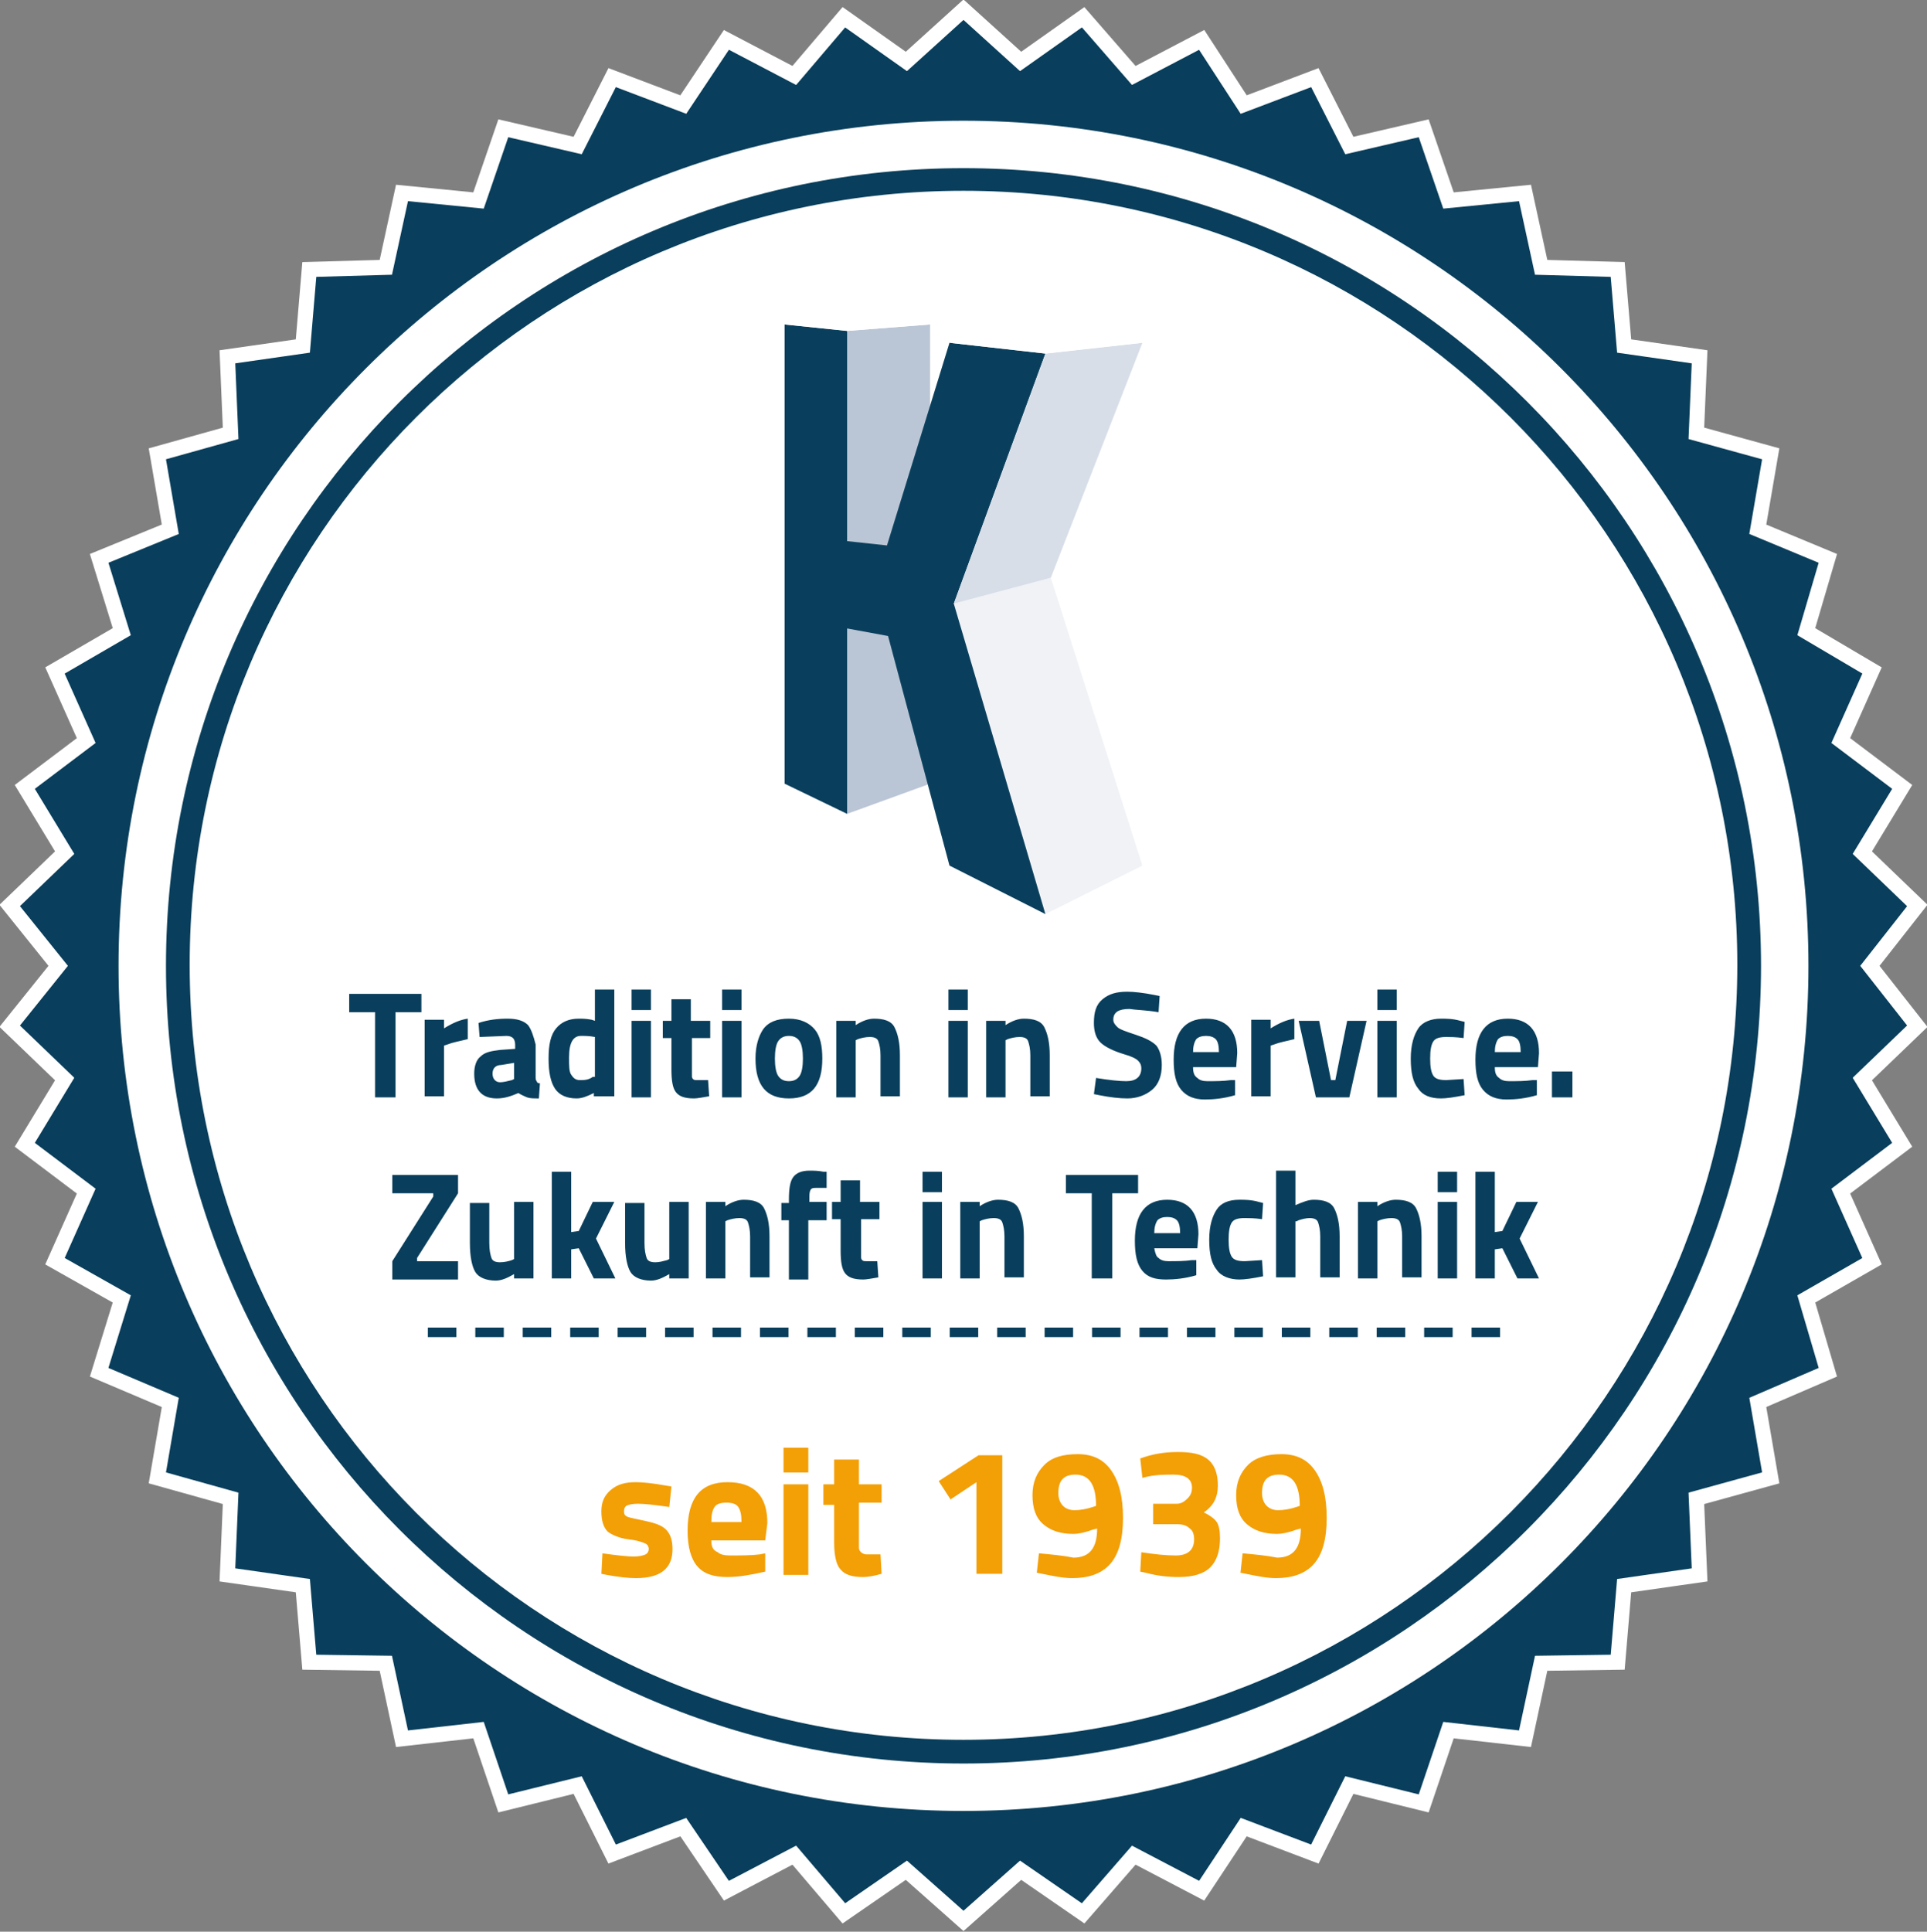
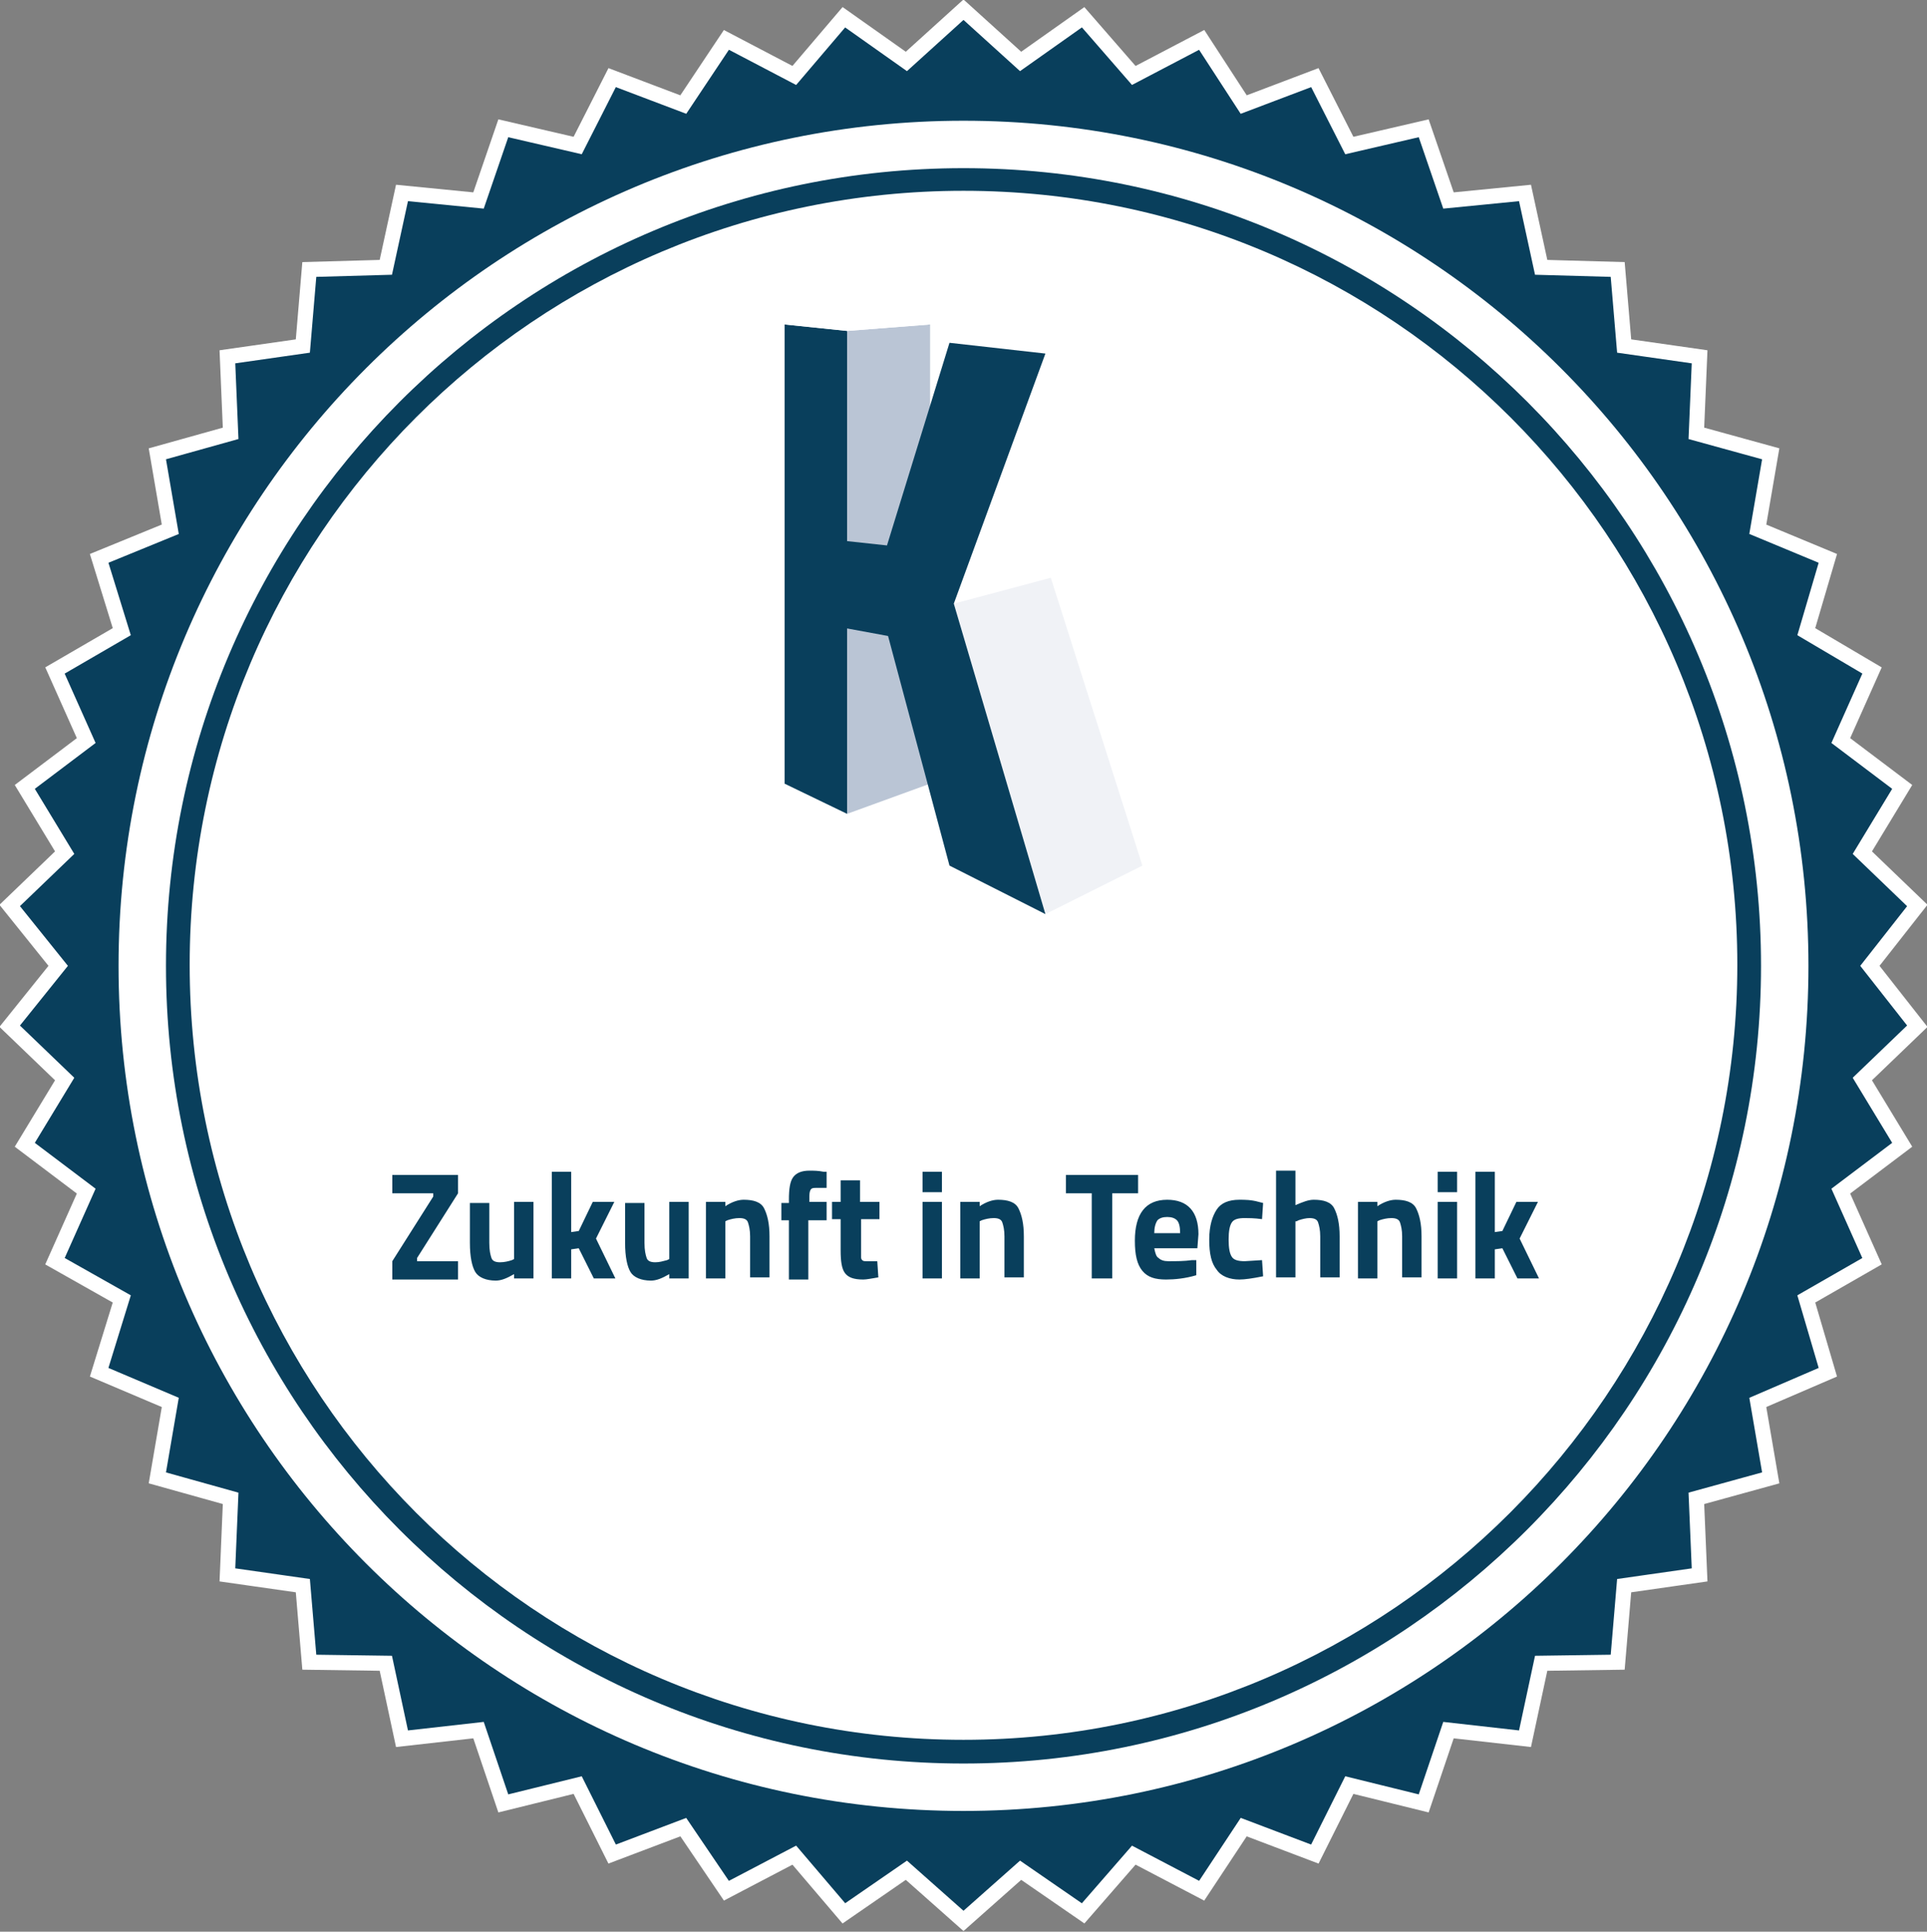
<svg xmlns="http://www.w3.org/2000/svg" xmlns:xlink="http://www.w3.org/1999/xlink" version="1.1" id="Ebene_1" x="0px" y="0px" viewBox="0 0 178.8 179.2" style="enable-background:new 0 0 178.8 179.2;" xml:space="preserve">
  <rect x="0" y="0" width="178.8" height="179.2" fill="#808080" stroke="none" />
  <style type="text/css">
	.st0{fill:#093F5C;}
	.st1{clip-path:url(#SVGID_2_);fill:none;stroke:#FFFFFF;stroke-width:1.406;stroke-miterlimit:10;}
	.st2{clip-path:url(#SVGID_2_);fill:#FFFFFF;}
	.st3{clip-path:url(#SVGID_2_);fill:#093F5C;}
	.st4{fill:#BAC5D5;}
	.st5{fill:#F0F2F6;}
	.st6{fill:#D7DEE8;}
	.st7{fill:#FFFFFF;}
	.st8{clip-path:url(#SVGID_4_);fill:#093F5C;}
	.st9{fill:none;stroke:#093F5C;stroke-width:0.885;stroke-dasharray:2.644,1.758;}
	.st10{clip-path:url(#SVGID_6_);fill:#F39F06;}
</style>
  <polygon class="st0" points="84.1,5.7 78.3,1.6 73.7,7 67.4,3.7 63.4,9.7 56.8,7.2 53.6,13.5 46.7,11.9 44.4,18.6 37.3,17.9   35.8,24.8 28.7,25 28.1,32.1 21.1,33.1 21.4,40.2 14.6,42.1 15.8,49.1 9.2,51.8 11.3,58.6 5.1,62.2 8,68.7 2.3,73 6,79.1 0.9,84   5.4,89.6 0.9,95.2 6,100.1 2.3,106.2 8,110.5 5.1,117 11.3,120.5 9.2,127.3 15.8,130.1 14.6,137.1 21.4,139 21.1,146.1 28.1,147.1   28.7,154.2 35.8,154.3 37.3,161.3 44.4,160.5 46.7,167.3 53.6,165.6 56.8,172 63.4,169.5 67.4,175.4 73.7,172.1 78.3,177.5   84.1,173.5 89.4,178.2 94.7,173.5 100.5,177.5 105.2,172.1 111.5,175.4 115.4,169.5 122,172 125.2,165.6 132.1,167.3 134.4,160.5   141.5,161.3 143,154.3 150.1,154.2 150.7,147.1 157.7,146.1 157.4,139 164.3,137.1 163.1,130.1 169.6,127.3 167.6,120.5 173.7,117   170.8,110.5 176.5,106.2 172.8,100.1 177.9,95.2 173.5,89.6 177.9,84 172.8,79.1 176.5,73 170.8,68.7 173.7,62.2 167.6,58.6   169.6,51.8 163.1,49.1 164.3,42.1 157.4,40.2 157.7,33.1 150.7,32.1 150.1,25 143,24.8 141.5,17.9 134.4,18.6 132.1,11.9   125.2,13.5 122,7.2 115.4,9.7 111.5,3.7 105.2,7 100.5,1.6 94.7,5.7 89.4,0.9 " />
  <g>
    <defs>
      <rect id="SVGID_1_" y="0" width="178.8" height="179.2" />
    </defs>
    <clipPath id="SVGID_2_">
      <use xlink:href="#SVGID_1_" style="overflow:visible;" />
    </clipPath>
    <polygon class="st1" points="89.4,0.9 94.7,5.7 100.5,1.6 105.2,7 111.5,3.7 115.4,9.7 122,7.2 125.2,13.5 132.1,11.9 134.4,18.6    141.5,17.9 143,24.8 150.1,25 150.7,32.1 157.7,33.1 157.4,40.2 164.3,42.1 163.1,49.1 169.6,51.8 167.6,58.6 173.7,62.2    170.8,68.7 176.5,73 172.8,79.1 177.9,84 173.5,89.6 177.9,95.2 172.8,100.1 176.5,106.2 170.8,110.5 173.7,117 167.6,120.5    169.6,127.3 163.1,130.1 164.3,137.1 157.4,139 157.7,146.1 150.7,147.1 150.1,154.2 143,154.3 141.5,161.3 134.4,160.5    132.1,167.3 125.2,165.6 122,172 115.4,169.5 111.5,175.4 105.2,172.1 100.5,177.5 94.7,173.5 89.4,178.2 84.1,173.5 78.3,177.5    73.7,172.1 67.4,175.4 63.4,169.5 56.8,172 53.6,165.6 46.7,167.3 44.4,160.5 37.3,161.3 35.8,154.3 28.7,154.2 28.1,147.1    21.1,146.1 21.4,139 14.6,137.1 15.8,130.1 9.2,127.3 11.3,120.5 5.1,117 8,110.5 2.3,106.2 6,100.1 0.9,95.2 5.4,89.6 0.9,84    6,79.1 2.3,73 8,68.7 5.1,62.2 11.3,58.6 9.2,51.8 15.8,49.1 14.6,42.1 21.4,40.2 21.1,33.1 28.1,32.1 28.7,25 35.8,24.8    37.3,17.9 44.4,18.6 46.7,11.9 53.6,13.5 56.8,7.2 63.4,9.7 67.4,3.7 73.7,7 78.3,1.6 84.1,5.7  " />
    <path class="st2" d="M89.4,11.2c43.3,0,78.4,35.1,78.4,78.4c0,43.3-35.1,78.4-78.4,78.4C46.1,168,11,132.9,11,89.6   C11,46.3,46.1,11.2,89.4,11.2" />
    <path class="st3" d="M89.4,15.6c40.9,0,74,33.2,74,74s-33.2,74-74,74c-40.9,0-74-33.2-74-74S48.5,15.6,89.4,15.6" />
    <path class="st2" d="M89.4,17.7c39.7,0,71.8,32.2,71.8,71.8s-32.2,71.9-71.8,71.9c-39.7,0-71.8-32.2-71.8-71.9S49.7,17.7,89.4,17.7   " />
  </g>
  <polygon class="st4" points="78.6,75.5 78.6,30.7 86.3,30.1 86.3,72.7 " />
  <polygon class="st5" points="97,84.8 106,80.3 97.5,53.6 88.5,56 " />
  <polygon class="st0" points="82.4,59 78.6,58.3 78.6,75.5 72.8,72.7 72.8,30.1 78.6,30.7 78.6,50.2 82.3,50.6 88.1,31.8 97,32.8   88.5,56 97,84.8 88.1,80.3 " />
-   <polygon class="st6" points="97.5,53.6 106,31.8 97,32.8 88.5,56 " />
-   <polygon class="st7" points="106,31.8 97,30.9 88.1,31.8 97,32.8 " />
  <polygon class="st7" points="86.3,30.1 80.4,29.5 72.8,30.1 78.6,30.7 " />
  <g>
    <defs>
      <rect id="SVGID_3_" y="0" width="178.8" height="179.2" />
    </defs>
    <clipPath id="SVGID_4_">
      <use xlink:href="#SVGID_3_" style="overflow:visible;" />
    </clipPath>
    <path class="st8" d="M138.7,115.9l0.7-0.1l1.4,2.8h2l-1.8-3.7l1.7-3.4h-2l-1.3,2.7l-0.7,0.1v-5.6h-1.8v9.9h1.8V115.9z M135.2,108.7   h-1.8v1.9h1.8V108.7z M135.2,111.5h-1.8v7.1h1.8V111.5z M127.8,113.3l0.2-0.1c0.3-0.1,0.7-0.2,1.1-0.2c0.4,0,0.7,0.1,0.8,0.4   c0.1,0.3,0.2,0.7,0.2,1.3v3.8h1.8v-3.8c0-1.2-0.2-2-0.5-2.6c-0.3-0.6-1-0.8-1.9-0.8c-0.5,0-1.1,0.2-1.7,0.6v-0.4H126v7.1h1.8V113.3   z M120.3,113.3l0.2-0.1c0.3-0.1,0.7-0.2,1-0.2c0.4,0,0.7,0.1,0.8,0.4c0.1,0.3,0.2,0.7,0.2,1.3v3.8h1.8v-3.8c0-1.2-0.2-2-0.5-2.6   c-0.3-0.6-1-0.8-1.9-0.8c-0.5,0-1,0.2-1.7,0.5v-3.2h-1.8v9.9h1.8V113.3z M112.9,112.2c-0.4,0.6-0.7,1.5-0.7,2.8   c0,1.3,0.2,2.2,0.7,2.8c0.4,0.6,1.2,0.9,2.1,0.9c0.5,0,1.2-0.1,2.2-0.3l-0.1-1.5l-1.6,0.1c-0.6,0-1-0.1-1.2-0.4   c-0.2-0.3-0.3-0.8-0.3-1.6c0-0.8,0.1-1.3,0.3-1.6c0.2-0.3,0.6-0.4,1.2-0.4c0.3,0,0.9,0,1.6,0.1l0.1-1.5l-0.4-0.1   c-0.7-0.2-1.3-0.2-1.8-0.2C114,111.3,113.3,111.6,112.9,112.2 M107.1,114.4c0-0.5,0.1-0.9,0.3-1.2c0.2-0.2,0.5-0.3,0.9-0.3   c0.4,0,0.7,0.1,0.9,0.3c0.2,0.2,0.3,0.6,0.3,1.2H107.1z M107.1,115.8h4l0.1-1.3c0-2.1-1-3.2-2.9-3.2c-2,0-3,1.3-3,3.8   c0,1.3,0.2,2.2,0.7,2.8c0.5,0.6,1.2,0.8,2.2,0.8c0.8,0,1.8-0.1,2.8-0.4l0-1.4l-0.4,0c-0.7,0.1-1.4,0.1-2.2,0.1   c-0.4,0-0.7-0.1-0.9-0.3C107.3,116.6,107.2,116.3,107.1,115.8 M101.3,110.7v7.9h1.9v-7.9h2.4V109h-6.7v1.7H101.3z M90.9,113.3   l0.2-0.1c0.3-0.1,0.7-0.2,1.1-0.2c0.4,0,0.7,0.1,0.8,0.4c0.1,0.3,0.2,0.7,0.2,1.3v3.8H95v-3.8c0-1.2-0.2-2-0.5-2.6   c-0.3-0.6-1-0.8-1.9-0.8c-0.5,0-1.1,0.2-1.7,0.6v-0.4h-1.8v7.1h1.8V113.3z M87.4,108.7h-1.8v1.9h1.8V108.7z M87.4,111.5h-1.8v7.1   h1.8V111.5z M81.5,111.5h-1.7v-2h-1.8v2h-0.8v1.6h0.8v2.9c0,1,0.1,1.7,0.4,2.1c0.3,0.4,0.8,0.6,1.7,0.6c0.3,0,0.8-0.1,1.4-0.2   l-0.1-1.5l-1,0c-0.2,0-0.3,0-0.4-0.1c-0.1-0.1-0.1-0.2-0.1-0.3c0-0.1,0-0.3,0-0.6v-2.9h1.7V111.5z M76.7,113.1v-1.6h-1.6v-0.3   c0-0.4,0-0.6,0.1-0.8c0.1-0.2,0.3-0.2,0.5-0.2c0.3,0,0.6,0,1,0l0-1.5l-0.3,0c-0.5-0.1-0.9-0.1-1.3-0.1c-0.7,0-1.2,0.2-1.5,0.6   s-0.4,1.1-0.4,2.1v0.3h-0.7v1.6h0.7v5.5h1.8v-5.5H76.7z M67.3,113.3l0.2-0.1c0.3-0.1,0.7-0.2,1.1-0.2c0.4,0,0.7,0.1,0.8,0.4   c0.1,0.3,0.2,0.7,0.2,1.3v3.8h1.8v-3.8c0-1.2-0.2-2-0.5-2.6c-0.3-0.6-1-0.8-1.9-0.8c-0.5,0-1.1,0.2-1.7,0.6v-0.4h-1.8v7.1h1.8   V113.3z M62.1,116.8l-0.2,0.1c-0.4,0.1-0.7,0.2-1.1,0.2c-0.4,0-0.7-0.1-0.8-0.4c-0.1-0.3-0.2-0.7-0.2-1.4v-3.7H58v3.7   c0,1.3,0.2,2.2,0.5,2.7c0.3,0.5,1,0.8,1.9,0.8c0.5,0,1-0.2,1.7-0.6v0.4h1.8v-7.1h-1.8V116.8z M53,115.9l0.7-0.1l1.4,2.8h2l-1.8-3.7   l1.7-3.4h-2l-1.3,2.7l-0.7,0.1v-5.6h-1.8v9.9H53V115.9z M47.7,116.8l-0.2,0.1c-0.3,0.1-0.7,0.2-1.1,0.2c-0.4,0-0.7-0.1-0.8-0.4   c-0.1-0.3-0.2-0.7-0.2-1.4v-3.7h-1.8v3.7c0,1.3,0.2,2.2,0.5,2.7c0.3,0.5,1,0.8,1.9,0.8c0.5,0,1-0.2,1.7-0.6v0.4h1.8v-7.1h-1.8   V116.8z M40.2,110.7v0.3l-3.8,6v1.7h6.1v-1.7h-3.8v-0.3l3.8-6V109h-6.1v1.7H40.2z" />
-     <path class="st8" d="M145.9,99.4H144v2.4h1.9V99.4z M138.7,97.6c0-0.5,0.1-0.9,0.3-1.2c0.2-0.2,0.5-0.3,0.9-0.3s0.7,0.1,0.9,0.3   c0.2,0.2,0.3,0.6,0.3,1.2H138.7z M138.7,99h4l0.1-1.3c0-2.1-1-3.2-2.9-3.2c-2,0-3,1.3-3,3.8c0,1.3,0.2,2.2,0.7,2.8   c0.5,0.6,1.2,0.9,2.2,0.9c0.8,0,1.8-0.1,2.8-0.4l0-1.4l-0.4,0c-0.7,0.1-1.4,0.1-2.2,0.1c-0.4,0-0.7-0.1-0.9-0.3   C138.8,99.8,138.7,99.5,138.7,99 M131.6,95.4c-0.4,0.6-0.7,1.5-0.7,2.8c0,1.3,0.2,2.2,0.7,2.8c0.4,0.6,1.1,0.9,2.1,0.9   c0.5,0,1.2-0.1,2.2-0.3l-0.1-1.5l-1.6,0.1c-0.6,0-1-0.1-1.2-0.4s-0.3-0.8-0.3-1.6c0-0.8,0.1-1.3,0.3-1.6c0.2-0.3,0.6-0.4,1.2-0.4   c0.3,0,0.9,0,1.6,0.1l0.1-1.5l-0.4-0.1c-0.7-0.2-1.3-0.2-1.8-0.2C132.8,94.5,132,94.8,131.6,95.4 M129.6,91.8h-1.8v1.9h1.8V91.8z    M129.6,94.7h-1.8v7.1h1.8V94.7z M122.1,101.8h3.1l1.6-7.1h-1.8l-1.1,5.5h-0.4l-1.1-5.5h-1.9L122.1,101.8z M117.9,101.8V97l0.3-0.1   c0.5-0.2,1.1-0.3,1.9-0.5v-1.9c-0.7,0.1-1.4,0.4-2.2,0.9v-0.8h-1.8v7.1H117.9z M110.7,97.6c0-0.5,0.1-0.9,0.3-1.2   c0.2-0.2,0.5-0.3,0.9-0.3c0.4,0,0.7,0.1,0.9,0.3c0.2,0.2,0.3,0.6,0.3,1.2H110.7z M110.7,99h4l0.1-1.3c0-2.1-1-3.2-2.9-3.2   c-2,0-3,1.3-3,3.8c0,1.3,0.2,2.2,0.7,2.8c0.5,0.6,1.2,0.9,2.2,0.9c0.8,0,1.8-0.1,2.8-0.4l0-1.4l-0.4,0c-0.7,0.1-1.4,0.1-2.2,0.1   c-0.4,0-0.7-0.1-0.9-0.3C110.8,99.8,110.7,99.5,110.7,99 M107.5,93.9l0.1-1.5l-0.5-0.1c-1-0.2-1.9-0.3-2.5-0.3   c-1,0-1.7,0.2-2.3,0.7c-0.6,0.5-0.8,1.2-0.8,2.2c0,0.8,0.2,1.4,0.6,1.8c0.4,0.4,1.2,0.8,2.2,1.1c0.7,0.2,1.1,0.4,1.3,0.6   c0.2,0.2,0.3,0.4,0.3,0.7c0,0.8-0.5,1.2-1.4,1.2c-0.6,0-1.6-0.1-2.8-0.3l-0.2,1.5l0.5,0.1c1,0.2,1.9,0.3,2.6,0.3   c0.9,0,1.7-0.3,2.3-0.8c0.6-0.5,0.9-1.3,0.9-2.3c0-0.8-0.2-1.4-0.5-1.8c-0.4-0.4-1-0.7-1.9-1c-0.9-0.3-1.5-0.5-1.7-0.7   c-0.2-0.2-0.4-0.4-0.4-0.7c0-0.7,0.5-1,1.5-1C105.4,93.7,106.3,93.7,107.5,93.9 M93.3,96.5l0.2-0.1c0.3-0.1,0.7-0.2,1.1-0.2   c0.4,0,0.7,0.1,0.8,0.4c0.1,0.3,0.2,0.7,0.2,1.3v3.8h1.8v-3.8c0-1.2-0.2-2-0.5-2.6c-0.3-0.6-1-0.8-1.9-0.8c-0.5,0-1.1,0.2-1.7,0.6   v-0.4h-1.8v7.1h1.8V96.5z M89.8,91.8H88v1.9h1.8V91.8z M89.8,94.7H88v7.1h1.8V94.7z M79.4,96.5l0.2-0.1c0.3-0.1,0.7-0.2,1.1-0.2   c0.4,0,0.7,0.1,0.8,0.4c0.1,0.3,0.2,0.7,0.2,1.3v3.8h1.8v-3.8c0-1.2-0.2-2-0.5-2.6c-0.3-0.6-1-0.8-1.9-0.8c-0.5,0-1.1,0.2-1.7,0.6   v-0.4h-1.8v7.1h1.8V96.5z M71.9,98.2c0-0.7,0.1-1.3,0.3-1.6c0.2-0.3,0.5-0.5,1-0.5s0.8,0.2,1,0.5c0.2,0.3,0.3,0.9,0.3,1.6   c0,0.7-0.1,1.3-0.3,1.6c-0.2,0.3-0.5,0.5-1,0.5s-0.8-0.2-1-0.5C72,99.5,71.9,98.9,71.9,98.2 M70.1,98.2c0,2.5,1,3.7,3.1,3.7   c2.1,0,3.1-1.2,3.1-3.7c0-1.2-0.2-2.1-0.7-2.7c-0.5-0.6-1.3-1-2.4-1s-1.9,0.3-2.4,1C70.4,96.1,70.1,97,70.1,98.2 M68.8,91.8H67v1.9   h1.8V91.8z M68.8,94.7H67v7.1h1.8V94.7z M65.8,94.7h-1.7v-2h-1.8v2h-0.8v1.6h0.8v2.9c0,1,0.1,1.7,0.4,2.1c0.3,0.4,0.8,0.6,1.7,0.6   c0.3,0,0.8-0.1,1.4-0.2l-0.1-1.5l-1,0c-0.2,0-0.3,0-0.4-0.1c-0.1-0.1-0.1-0.2-0.1-0.3c0-0.1,0-0.3,0-0.6v-2.9h1.7V94.7z M60.4,91.8   h-1.8v1.9h1.8V91.8z M60.4,94.7h-1.8v7.1h1.8V94.7z M53.8,100.2c-0.4,0-0.6-0.2-0.8-0.5c-0.2-0.3-0.2-0.8-0.2-1.6   c0-1.4,0.4-2,1.1-2c0.4,0,0.8,0,1.3,0.1v3.7l-0.2,0C54.6,100.2,54.2,100.2,53.8,100.2 M55.2,91.8v2.9l-0.3-0.1   c-0.5-0.1-0.9-0.1-1.2-0.1c-0.9,0-1.6,0.3-2.1,0.9c-0.5,0.6-0.7,1.5-0.7,2.8c0,1.3,0.2,2.2,0.6,2.8c0.4,0.6,1.1,0.9,2,0.9   c0.5,0,1-0.2,1.6-0.5v0.3H57v-9.9H55.2z M47.7,98.6v1.5l-0.2,0.1c-0.4,0.1-0.8,0.2-1.1,0.2c-0.4,0-0.7-0.3-0.7-0.8   c0-0.5,0.3-0.8,0.8-0.8L47.7,98.6z M49,95.1c-0.4-0.4-1-0.6-1.9-0.6c-0.9,0-1.8,0.1-2.7,0.4l0.1,1.3l2.5-0.1c0.3,0,0.5,0.1,0.6,0.2   c0.1,0.1,0.2,0.3,0.2,0.6v0.4l-1.4,0.1c-0.8,0.1-1.4,0.2-1.8,0.6c-0.4,0.3-0.6,0.9-0.6,1.6c0,1.5,0.7,2.3,2.1,2.3   c0.7,0,1.3-0.2,2-0.5c0.3,0.2,0.6,0.3,0.8,0.4c0.3,0.1,0.6,0.1,1.1,0.1l0.1-1.4c-0.2,0-0.3-0.1-0.3-0.2c-0.1-0.1-0.1-0.2-0.1-0.5   v-2.9C49.5,96.1,49.3,95.5,49,95.1 M41.2,101.8V97l0.3-0.1c0.5-0.2,1.1-0.3,1.9-0.5v-1.9c-0.7,0.1-1.4,0.4-2.2,0.9v-0.8h-1.8v7.1   H41.2z M34.8,93.9v7.9h1.9v-7.9h2.4v-1.7h-6.7v1.7H34.8z" />
  </g>
-   <line class="st9" x1="39.7" y1="123.6" x2="139.2" y2="123.6" />
  <g>
    <defs>
      <rect id="SVGID_5_" y="0" width="178.8" height="179.2" />
    </defs>
    <clipPath id="SVGID_6_">
      <use xlink:href="#SVGID_5_" style="overflow:visible;" />
    </clipPath>
-     <path class="st10" d="M117.1,138.5c0-0.5,0.1-1,0.4-1.3c0.3-0.3,0.7-0.4,1.2-0.4c1.3,0,1.9,1,1.9,2.9l-0.3,0.1   c-0.6,0.2-1.2,0.3-1.7,0.3C117.7,140.1,117.1,139.5,117.1,138.5 M115.3,144.1l-0.2,1.8l0.5,0.1c1,0.2,1.9,0.4,2.8,0.4   c1.5,0,2.7-0.4,3.5-1.3c0.8-0.9,1.2-2.3,1.2-4.3c0-2-0.4-3.4-1.1-4.4c-0.7-1-1.7-1.5-3.1-1.5c-1.3,0-2.4,0.3-3.1,1   c-0.7,0.7-1.1,1.6-1.1,2.8s0.3,2.1,1,2.7c0.7,0.6,1.6,0.9,2.8,0.9c0.4,0,1-0.1,1.8-0.4l0.4-0.1c0,1.8-0.7,2.7-2.2,2.7   C117.5,144.3,116.4,144.2,115.3,144.1 M106,137.1l0.4-0.1c0.9-0.2,1.7-0.2,2.5-0.2c1.1,0,1.7,0.4,1.7,1.2c0,0.4-0.1,0.7-0.4,1   c-0.3,0.3-0.6,0.5-1,0.5h-2.2v1.9h2.2c0.5,0,0.9,0.1,1.2,0.4c0.3,0.2,0.4,0.6,0.4,1c0,1-0.6,1.5-1.7,1.5c-0.9,0-1.9-0.1-3.2-0.3   l-0.1,1.8l0.5,0.1c1.1,0.3,2.1,0.4,3.1,0.4c1.3,0,2.3-0.3,2.9-0.9c0.6-0.6,0.9-1.5,0.9-2.7c0-0.7-0.1-1.2-0.3-1.5   c-0.2-0.3-0.6-0.6-1.2-0.9c0.9-0.6,1.3-1.4,1.3-2.5c0-1.1-0.3-1.9-0.9-2.4c-0.6-0.5-1.5-0.7-2.8-0.7s-2.4,0.2-3.5,0.6L106,137.1z    M98.2,138.5c0-0.5,0.1-1,0.4-1.3c0.3-0.3,0.7-0.4,1.2-0.4c1.3,0,1.9,1,1.9,2.9l-0.3,0.1c-0.6,0.2-1.2,0.3-1.7,0.3   C98.8,140.1,98.2,139.5,98.2,138.5 M96.4,144.1l-0.2,1.8l0.5,0.1c1,0.2,1.9,0.4,2.8,0.4c1.5,0,2.7-0.4,3.5-1.3   c0.8-0.9,1.2-2.3,1.2-4.3c0-2-0.4-3.4-1.1-4.4c-0.7-1-1.7-1.5-3.1-1.5s-2.4,0.3-3.1,1c-0.7,0.7-1.1,1.6-1.1,2.8s0.3,2.1,1,2.7   c0.7,0.6,1.6,0.9,2.8,0.9c0.4,0,1-0.1,1.8-0.4l0.4-0.1c0,1.8-0.7,2.7-2.2,2.7C98.6,144.3,97.5,144.2,96.4,144.1 M90.8,135l-3.7,2.4   l1.1,1.7l2.4-1.6v8.5H93V135H90.8z M81.8,137.7h-2.1v-2.3h-2.3v2.3h-1v1.9h1v3.5c0,1.2,0.2,2.1,0.6,2.5c0.4,0.5,1.1,0.7,2.1,0.7   c0.4,0,1-0.1,1.7-0.3l-0.1-1.8l-1.3,0c-0.2,0-0.4-0.1-0.5-0.2c-0.1-0.1-0.2-0.2-0.2-0.4c0-0.1,0-0.4,0-0.7v-3.5h2.1V137.7z    M75,134.3h-2.3v2.3H75V134.3z M75,137.7h-2.3v8.4H75V137.7z M66,141.2c0-0.7,0.1-1.1,0.3-1.4c0.2-0.3,0.6-0.4,1.1-0.4   c0.5,0,0.9,0.1,1.1,0.4c0.2,0.3,0.3,0.7,0.3,1.4H66z M66,142.9h5l0.2-1.6c0-2.5-1.2-3.8-3.7-3.8c-2.5,0-3.7,1.5-3.7,4.5   c0,1.5,0.3,2.6,0.9,3.3c0.6,0.7,1.5,1,2.8,1c1,0,2.2-0.2,3.5-0.5l0-1.7l-0.5,0.1c-0.8,0.1-1.8,0.1-2.8,0.1c-0.5,0-0.9-0.1-1.1-0.3   C66.1,143.8,66,143.4,66,142.9 M62.3,137.9l-0.6-0.1c-1.1-0.2-2.1-0.3-2.7-0.3c-1,0-1.7,0.2-2.3,0.7c-0.6,0.5-0.9,1.1-0.9,2   c0,0.9,0.2,1.5,0.6,1.9c0.4,0.3,1.1,0.6,1.9,0.7c0.9,0.1,1.4,0.3,1.6,0.4c0.2,0.1,0.3,0.3,0.3,0.5s-0.1,0.4-0.3,0.5   c-0.2,0.1-0.6,0.2-1.1,0.2c-0.5,0-1.5-0.1-2.9-0.3l-0.1,1.9l0.5,0.1c1.1,0.2,2,0.3,2.7,0.3c2.3,0,3.4-0.9,3.4-2.7   c0-0.8-0.2-1.4-0.6-1.8c-0.4-0.4-1-0.6-1.9-0.8c-0.9-0.2-1.5-0.3-1.7-0.4c-0.2-0.1-0.3-0.2-0.3-0.5s0.1-0.4,0.2-0.5   c0.2-0.1,0.5-0.2,1.1-0.2c0.6,0,1.5,0.1,2.9,0.3L62.3,137.9z" />
  </g>
</svg>